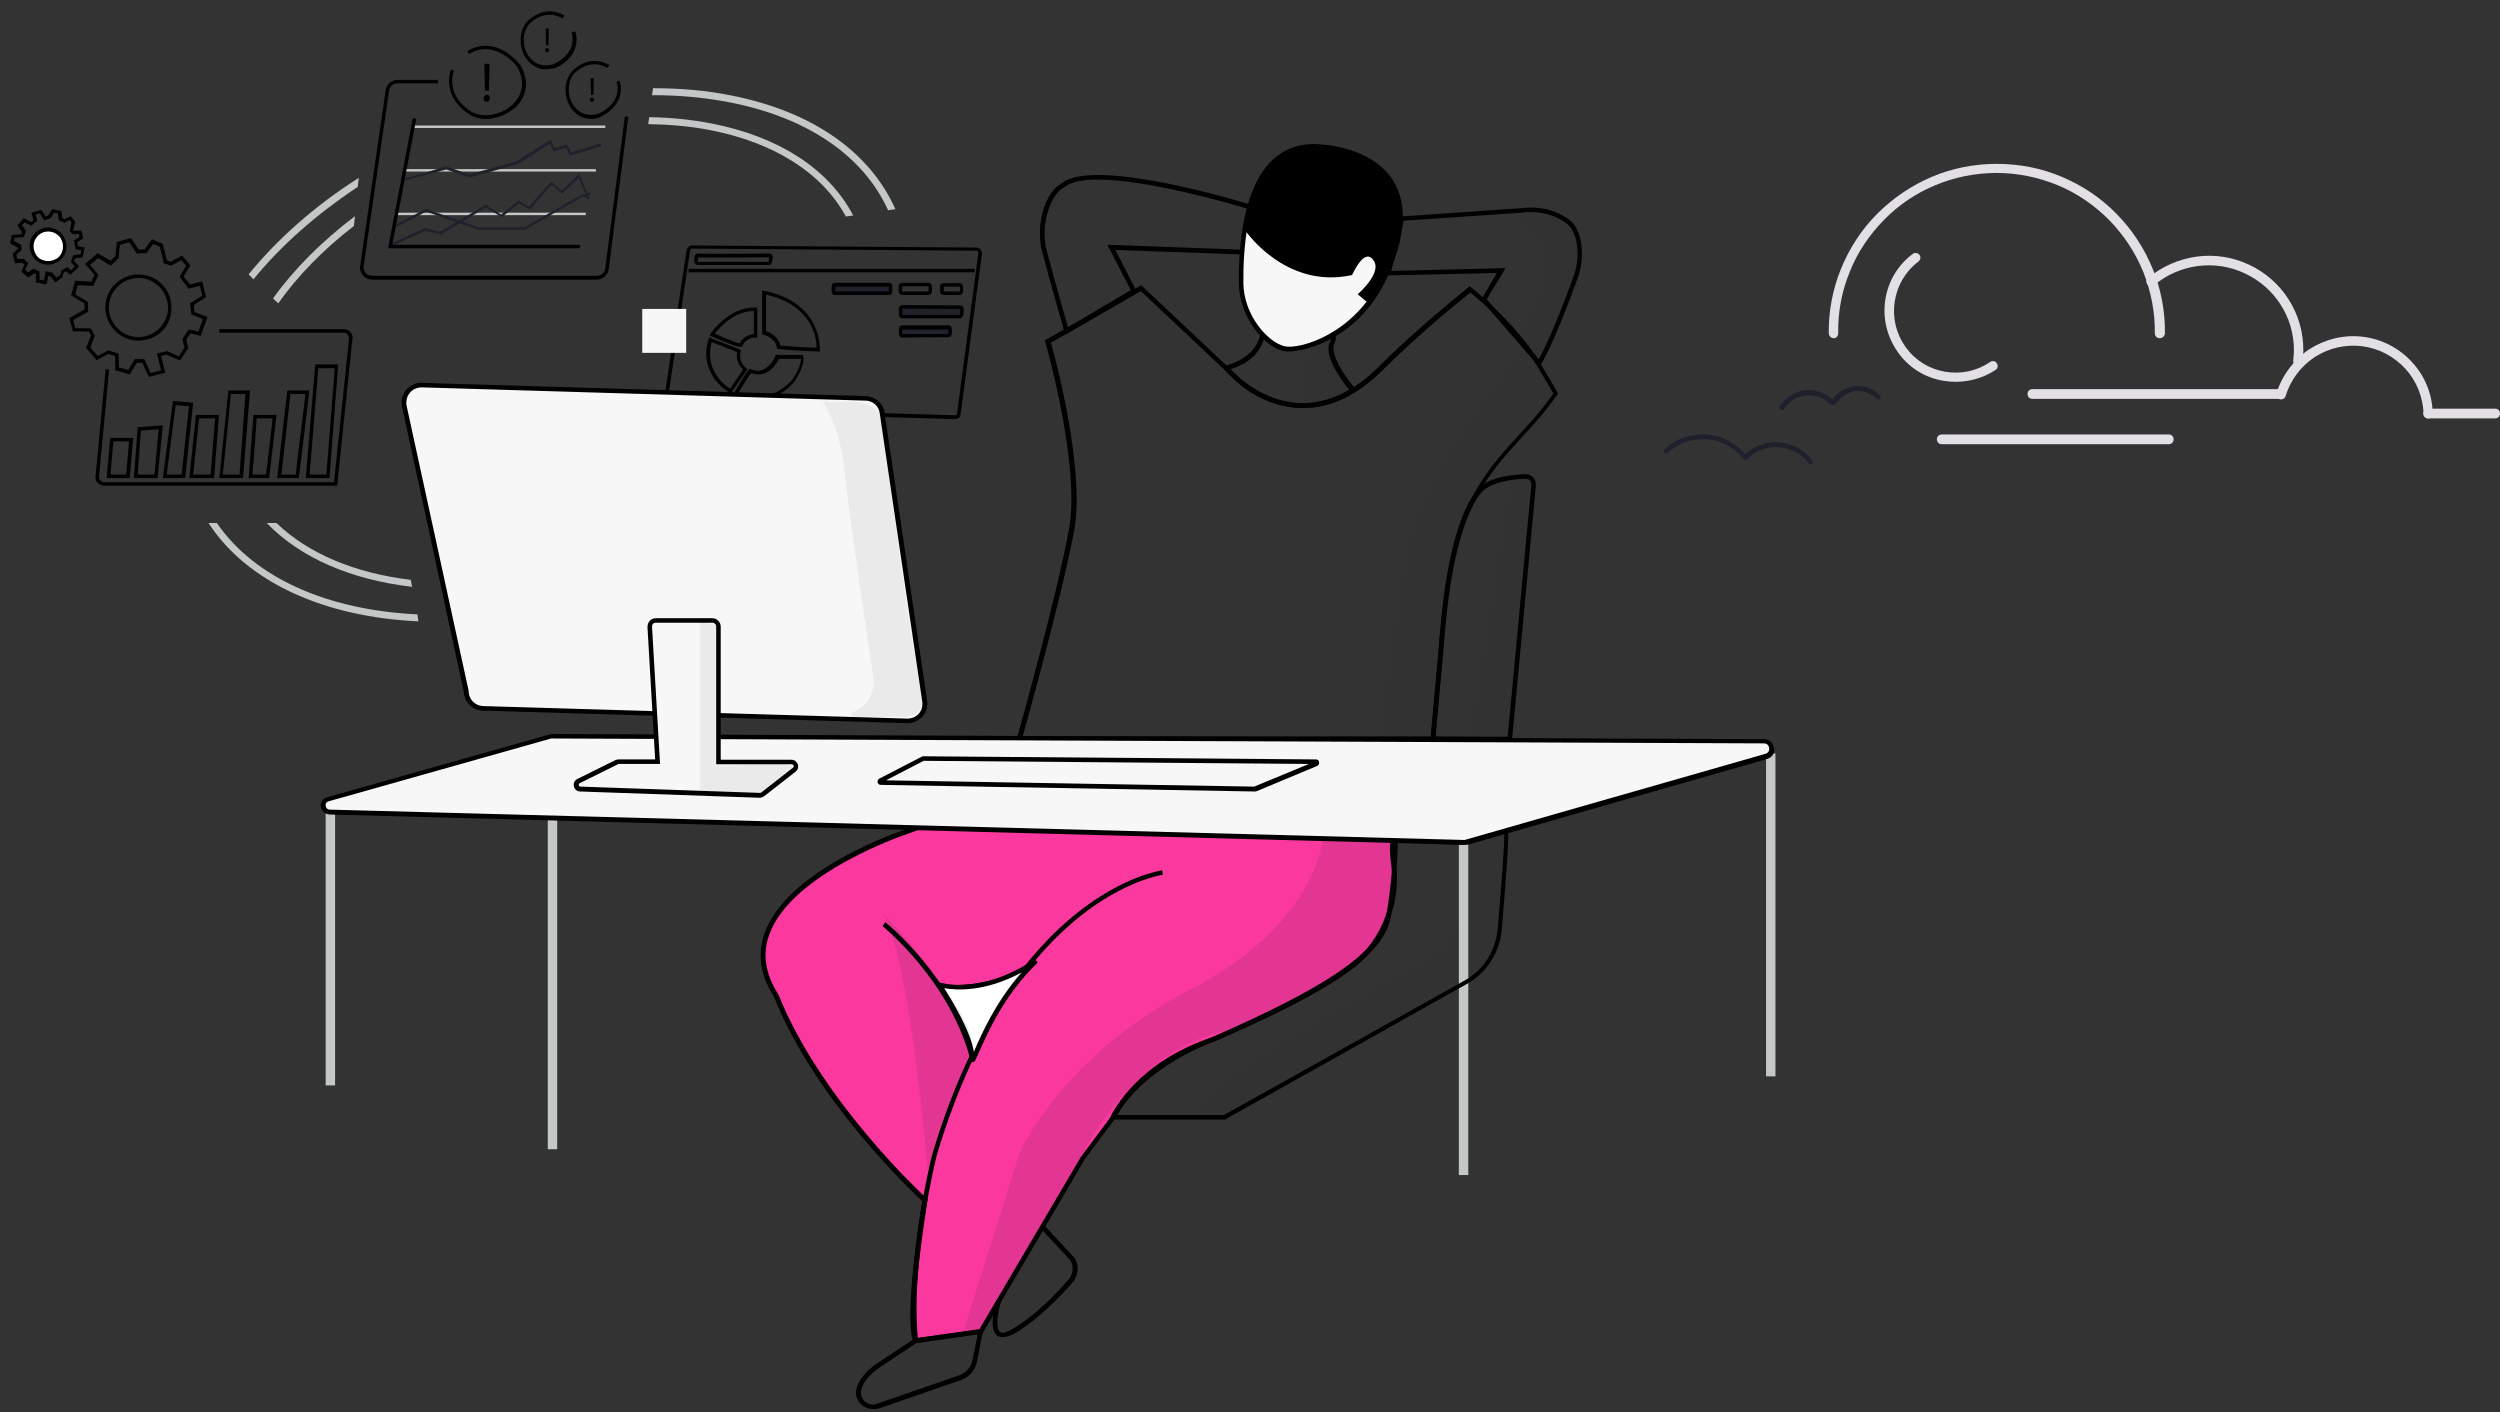
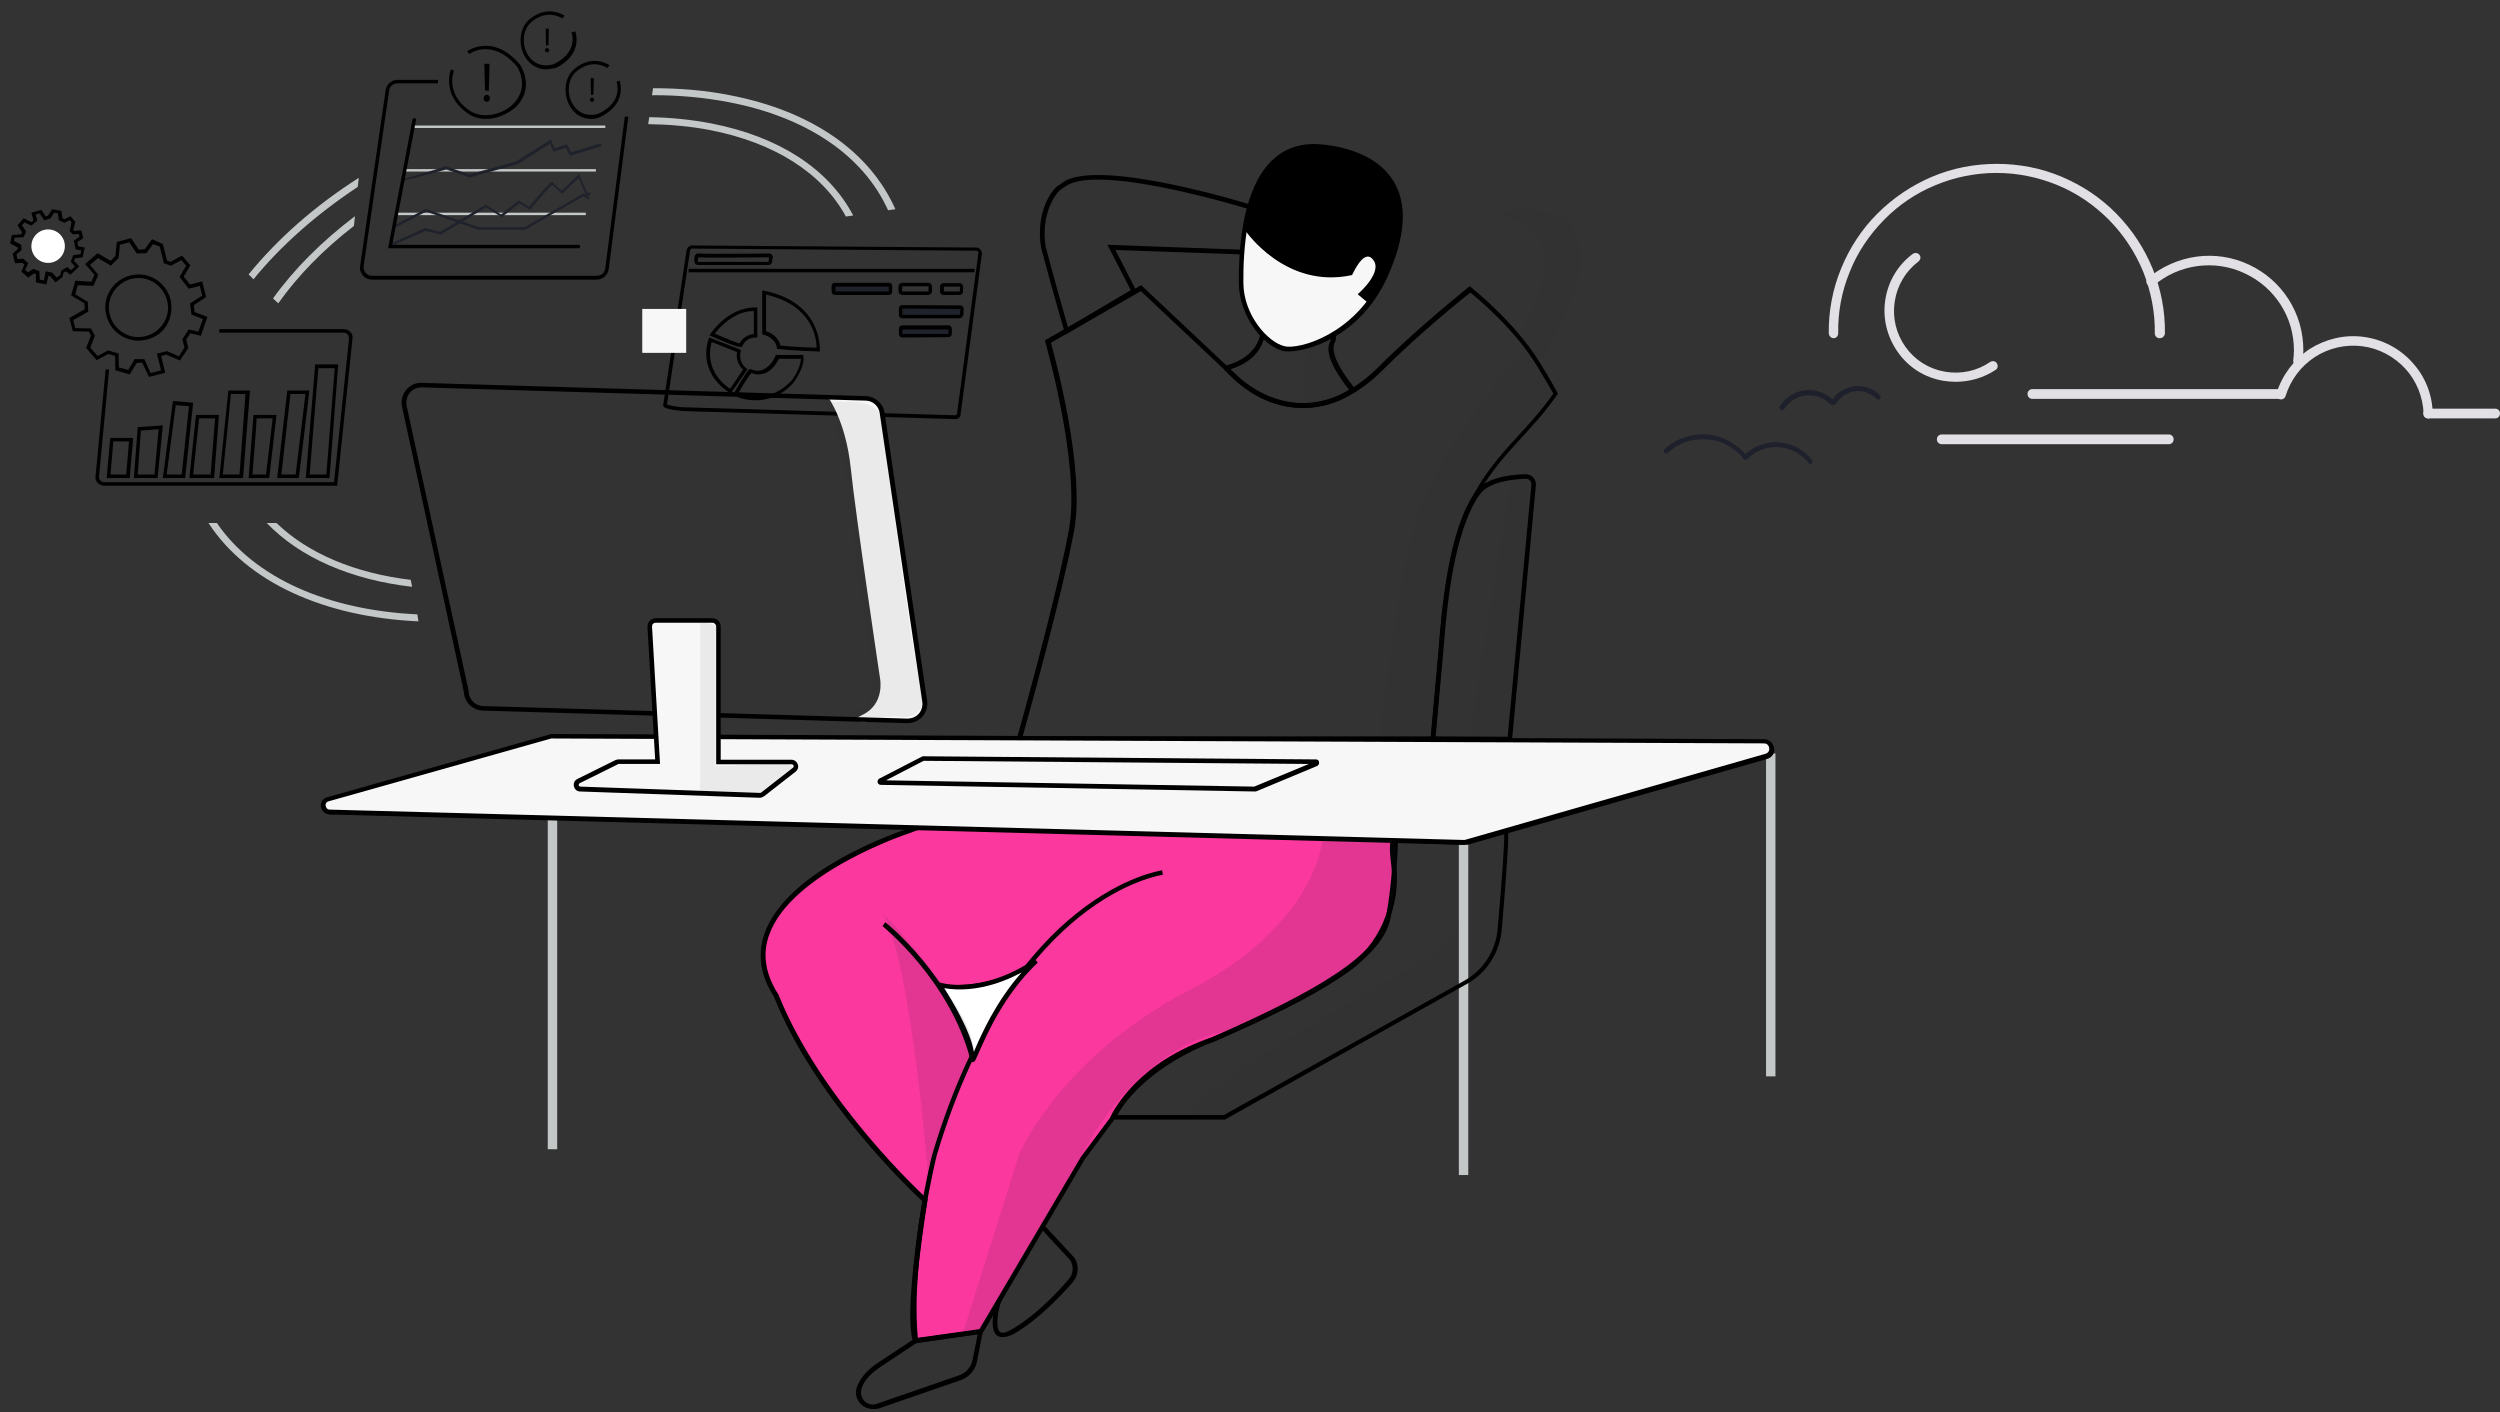
<svg xmlns="http://www.w3.org/2000/svg" xmlns:xlink="http://www.w3.org/1999/xlink" version="1.1" id="a" x="0px" y="0px" viewBox="0 0 717 405" style="enable-background:new 0 0 717 405;" xml:space="preserve">
  <rect x="0" y="0" width="717" height="405" fill="#333333" stroke="none" />
  <style type="text/css">
	.st0{fill:#FA389E;}
	.st1{fill:#FFFFFF;}
	.st2{fill:#1F212B;}
	.st3{fill:none;}
	.st4{fill:#F7F7F7;}
	.st5{opacity:6.000000e-02;}
	.st6{fill:#C4C7C7;}
	.st7{opacity:0.11;}
	.st8{clip-path:url(#SVGID_00000104687764971926275290000015598506356353739910_);}
	.st9{fill:#1E202C;}
	.st10{fill:#E2E0E5;}
</style>
  <g>
    <path class="st0" d="M260.1,238.5c0,0-56,18.3-37.7,46.9c12.5,31.5,42.8,58.9,42.8,58.9s-5.5,32.6-2.7,40.3l18.7-2.6l29.2-49.7   l8.9-11.8c0,0,6.1-14.8,28.9-22.4c31-13.7,47.9-23.7,49.9-35.3s2-21.8,2-21.8L268,235.6L260.1,238.5L260.1,238.5z" />
    <path d="M262.1,385.3l-0.2-0.5c-2.7-7.4,2-36.5,2.6-40.3c-3.1-2.9-30.9-29.2-42.6-58.8c-3.9-6-4.7-12.1-2.6-18.1   c6.6-18.4,39.1-29.3,40.7-29.8l8-2.9h0.1l132.8,5.4v0.6c0,0.1,0,10.4-2,21.9c-2.1,12.3-20.1,22.4-50.3,35.8   c-22.3,7.4-28.5,21.9-28.6,22l-0.1,0.1l-8.8,11.8l-29.3,49.9L262.1,385.3L262.1,385.3z M268.1,236.3l-7.7,2.8   c-0.3,0.1-33.5,11.2-39.8,29c-2,5.5-1.1,11.2,2.5,16.9l0.1,0.1c12.3,30.9,42.3,58.4,42.6,58.6l0.3,0.2l-0.1,0.4   c0,0.3-5.2,31.2-2.9,39.4l17.8-2.5l29.1-49.4l8.8-11.8c0.6-1.3,7.1-15.3,29.3-22.7c29-12.9,47.4-23.2,49.5-34.8   c1.7-9.8,2-18.6,2-21L268.1,236.3L268.1,236.3z" />
  </g>
  <g>
    <path d="M96.7,139.3H29.9c-0.7,0-1.4-0.3-1.9-0.8c-0.5-0.5-0.7-1.2-0.6-1.9l2.9-30.7l1,0.1l-2.9,30.7c0,0.4,0.1,0.8,0.4,1.1   s0.7,0.5,1.1,0.5h65.9l4.3-41.2c0-0.4-0.1-0.8-0.4-1.2c-0.3-0.3-0.7-0.5-1.1-0.5H62.9v-1h35.7c0.7,0,1.4,0.3,1.9,0.8   s0.7,1.2,0.6,1.9L96.7,139.3L96.7,139.3z" />
    <path d="M37.2,137.1h-6.6l1-11.5h6.6L37.2,137.1z M31.7,136.1h4.5l0.8-9.5h-4.5L31.7,136.1z" />
    <path d="M45.2,137.1h-6.8l1.1-14.6l7.2-0.5L45.2,137.1z M39.5,136.1h4.8l1.2-13l-5.1,0.4L39.5,136.1L39.5,136.1z" />
    <path d="M53.1,137.1h-6.4l2.9-22.1l5.8,0.5L53.1,137.1L53.1,137.1z M47.8,136.1h4.3l2.1-19.6l-3.8-0.3L47.8,136.1L47.8,136.1z" />
    <path d="M61.4,137.1h-7.1l1.9-18.1h6.6C62.8,119,61.4,137.1,61.4,137.1z M55.4,136.1h5l1.3-16.1h-4.6L55.4,136.1L55.4,136.1z" />
    <path d="M69.7,137.1h-6.8l2.6-25.1h6.2L69.7,137.1z M63.9,136.1h4.8l1.7-23.1h-4.2C66.3,113,63.9,136.1,63.9,136.1z" />
    <path d="M77.2,137.1h-5.9l1.4-18.1h6.6L77.2,137.1z M72.4,136.1h3.9l1.9-16.1h-4.6C73.7,120,72.4,136.1,72.4,136.1z" />
    <path d="M85.7,137.1h-6.2l2.9-25.1h6.3C88.8,112,85.7,137.1,85.7,137.1z M80.7,136.1h4.1l2.8-23.1h-4.3L80.7,136.1z" />
    <path d="M94.5,137.1h-6.8l2.7-32.6H97C97,104.5,94.5,137.1,94.5,137.1z M88.8,136.1h4.8l2.4-30.5h-4.7L88.8,136.1z" />
    <g>
      <path d="M42.7,108.1l-1.9-4.1l-1.6,0.1l-2,3.3l-4.1-1.2l-0.1-4.1l-1.9-0.6l-3.4,1.8l-3-3.5l1.4-3.6l-0.6-1.1l-4.6-0.1l-1-3.8    l4.4-2.5l-0.1-1.7l-3.8-2.3l1.2-4.2l4.6,0.3l0.9-2l-2.7-3.1l3.6-3.1l3.7,2.2l1.4-1.4l0.4-4l4.1-1.1l2.2,3.3l1.7-0.1l2.1-2.9    l3.1,1.4l1.2,4.7l1,0.4l3.3-1.8l2.4,2.8l-1.9,3.2l1.8,2.3l3.5-0.9l1.1,4.5l-3.5,2.3l0.2,2l3.7,1.4l-1.9,5.4l-3-0.7l-1.2,1.8    l0.6,2.4l-2.4,3.6l-3.9-1.7l-1.5,0.4l1.2,4.8L42.7,108.1L42.7,108.1z M41.4,103l1.8,4l3-0.8l-1.2-4.8l2.9-0.7l3.4,1.5l1.6-2.5    l-0.6-2.4l1.8-2.8l2.8,0.6l1.3-3.6l-3.3-1.3L54.5,87l3.5-2.2L57.3,82l-3.2,0.8l-2.6-3.4l1.9-3.2L52,74.6l-3,1.6l-2-0.7l-1.2-4.8    L43.9,70L42,72.6l-2.8,0.1l-2.1-3.2l-2.7,0.7L34,74l-2.2,2.2L28.1,74l-2.3,2l2.4,2.8L26.8,82l-4.5-0.2l-0.7,2.6l3.6,2.2l0.1,2.8    L21,91.8l0.6,2.3l4.5,0.1l1.1,2.1l-1.3,3.4l2.1,2.4l3-1.6l3,0.9l0.1,4l2.7,0.7l1.8-3.1L41.4,103L41.4,103z" />
      <path d="M39.7,97.7c-4.2,0-8.1-2.9-9.2-7.2l0,0c-1.3-5.1,1.8-10.2,6.9-11.5c5.1-1.3,10.2,1.8,11.5,6.9c0.6,2.5,0.2,5-1,7.2    s-3.4,3.7-5.8,4.3C41.2,97.6,40.4,97.7,39.7,97.7L39.7,97.7z M31.5,90.3c1.2,4.5,5.8,7.3,10.3,6.1c2.2-0.6,4-1.9,5.2-3.9    c1.2-1.9,1.5-4.2,0.9-6.4c-1.2-4.5-5.8-7.3-10.3-6.1C33.1,81.2,30.3,85.8,31.5,90.3C31.5,90.3,31.5,90.3,31.5,90.3z" />
    </g>
    <g>
      <path d="M13.3,81.6l-3-0.6l0-2.4l-0.5-0.2l-1.7,1.2l-2-1.7l0.9-2l-0.6-0.5l-2.1,0.1l-0.7-2.7l1.5-1.4l0-0.4l-2.2-1.2l0.5-2.4    l2.7-0.2l0.2-0.6l-1.3-2l1.8-2L9,63.7l0.6-0.5L9,61l2.9-0.8l1.2,1.9l0.7-0.3L15,60l2.6,0.5l0.3,2.1l0.6,0.3l1.7-0.9l1.4,1.6L21,66    l0.2,0.2l2.1-0.1l0.6,2.2l-1.7,1.1l0.2,1.2l1.9,0.4l-0.6,2.8l-2.2,0.3l-0.3,0.7l1.5,1.6l-2.5,2.4l-1.3-1l-0.7,0.4l-0.3,1.3    L15.9,81l-1.5-1.8l-0.5-0.1L13.3,81.6L13.3,81.6z M11.4,80.2l1.2,0.2l0.5-2.6l1.9,0.4l1.2,1.4l1.1-0.7l0.3-1.3l1.7-1l1.1,0.9    l1.1-1.1l-1.2-1.3l0.7-1.9l2.1-0.3l0.2-1.1l-1.6-0.3L21.2,69l1.6-1.1l-0.2-0.8l-1.7,0.1l-0.9-0.9l0.5-2.6l-0.5-0.6l-1.5,0.8    l-1.6-0.7l-0.3-2l-1.1-0.2l-1,1.6l-1.8,0.6l-1.3-2l-1.2,0.3l0.5,1.8l-1.7,1.4L7,63.8l-0.7,0.8l1.2,1.8L6.8,68l-2.6,0.2L4,69.1    l2.1,1.1l0.1,1.5L4.7,73l0.3,1.3l1.7-0.1l1.4,1.3l-0.9,1.9l0.8,0.7l1.6-1l1.7,0.7L11.4,80.2L11.4,80.2z" />
      <g>
        <circle class="st1" cx="13.8" cy="70.6" r="4.8" />
-         <path d="M13.8,75.9c-0.4,0-0.7,0-1.1-0.1c-1.4-0.3-2.6-1.1-3.3-2.3c-0.8-1.2-1.1-2.6-0.8-4c0.3-1.4,1.1-2.6,2.3-3.3     c1.2-0.8,2.6-1.1,4-0.8c1.4,0.3,2.6,1.1,3.3,2.3s1,2.6,0.8,4c-0.3,1.4-1.1,2.6-2.3,3.3C15.8,75.6,14.8,75.9,13.8,75.9z      M13.8,66.4c-0.8,0-1.6,0.2-2.3,0.7c-0.9,0.6-1.6,1.6-1.8,2.7l0,0c-0.2,1.1,0,2.2,0.6,3.2s1.6,1.6,2.7,1.8c1.1,0.2,2.2,0,3.2-0.6     c1-0.6,1.6-1.6,1.8-2.7c0.2-1.1,0-2.2-0.6-3.2c-0.6-0.9-1.6-1.6-2.7-1.8C14.3,66.4,14.1,66.4,13.8,66.4L13.8,66.4z" />
      </g>
    </g>
  </g>
  <g>
    <path d="M274,120.2C274,120.2,273.9,120.2,274,120.2l-78-2.3c0,0-4.8-0.4-5.6-1.2c-0.2-0.2-0.2-0.4-0.2-0.5l6.7-44.3   c0.1-0.8,0.8-1.5,1.6-1.5l81.5,0.6c0.5,0,0.9,0.2,1.2,0.6s0.5,0.8,0.4,1.3l0,0l-6.1,45.9C275.5,119.6,274.8,120.2,274,120.2   L274,120.2z M191.3,116c0.8,0.4,3.9,0.8,4.7,0.8l77.9,2.3c0.3,0,0.6-0.2,0.6-0.6l6.1-45.9c0-0.2,0-0.4-0.1-0.5s-0.3-0.2-0.5-0.2   l-81.5-0.6l0,0c-0.3,0-0.6,0.3-0.6,0.6L191.3,116L191.3,116z" />
    <rect x="197.5" y="77.1" width="82" height="1" />
    <path d="M220.4,76h-20.2c-0.3,0-0.6-0.1-0.8-0.4c-0.2-0.2-0.3-0.6-0.3-0.9l0.1-1.1c0.1-0.6,0.6-1,1.2-0.9c3.1,0.2,18,0,20.2,0   c0.3,0,0.6,0.1,0.8,0.4c0.2,0.2,0.3,0.6,0.2,0.8l-0.2,1.3C221.3,75.7,220.9,76,220.4,76L220.4,76z M200.3,73.8   C200.3,73.8,200.2,73.8,200.3,73.8L200.3,73.8l-0.2,1.2l0.1,0.1h20.2l0.2-1.3C218.4,73.8,203.4,74,200.3,73.8L200.3,73.8   L200.3,73.8z" />
    <g>
      <path class="st2" d="M239.6,81.7h15.4c0.3,0,0.5,0.2,0.5,0.5v1.5c0,0.3-0.2,0.5-0.5,0.5h-15.4c-0.3,0-0.5-0.2-0.5-0.5v-1.5    C239.1,81.9,239.3,81.7,239.6,81.7z" />
      <path d="M254.9,84.6h-15.4c-0.6,0-1-0.4-1-1v-1.5c0-0.6,0.4-1,1-1h15.4c0.6,0,1,0.4,1,1v1.5C255.9,84.2,255.5,84.6,254.9,84.6z     M239.6,82.2v1.4l15.3,0l0-1.4L239.6,82.2L239.6,82.2z" />
    </g>
    <path d="M266.2,84.6h-7.4c-0.6,0-1.1-0.5-1.1-1.1v-1.3c0-0.6,0.5-1.1,1.1-1.1h7.4c0.6,0,1.1,0.5,1.1,1.1v1.3   C267.3,84.1,266.8,84.6,266.2,84.6z M258.8,82.2C258.8,82.2,258.8,82.2,258.8,82.2l-0.1,1.3c0,0,0,0.1,0.1,0.1h7.4   c0,0,0.1,0,0.1-0.1v-1.3c0,0,0-0.1-0.1-0.1H258.8z" />
    <path d="M275.2,84.6h-4.6c-0.5,0-1-0.4-1-1v-1.4c0-0.6,0.5-1,1-1h4.6c0.5,0,1,0.4,1,1v1.4C276.2,84.1,275.8,84.6,275.2,84.6z    M270.7,82.2v1.4l4.6,0l0-1.4L270.7,82.2L270.7,82.2z" />
    <g>
      <path class="st2" d="M258.3,88.5v1.8c0,0.3,0.2,0.5,0.5,0.5h16.4c0.3,0,0.6-0.2,0.6-0.6l0.1-1.6c0-0.3-0.2-0.5-0.5-0.5L258.8,88    C258.5,88,258.3,88.2,258.3,88.5L258.3,88.5z" />
      <path d="M275.2,91.3h-16.4c-0.6,0-1-0.5-1-1v-1.8c0-0.3,0.1-0.5,0.3-0.7s0.4-0.3,0.7-0.3l16.6,0.1c0.3,0,0.5,0.1,0.7,0.3    s0.3,0.5,0.3,0.8l-0.1,1.6C276.2,90.8,275.7,91.3,275.2,91.3L275.2,91.3z M258.8,88.5L258.8,88.5v1.8h16.4c0,0,0.1,0,0.1-0.1    l0.1-1.6L258.8,88.5L258.8,88.5z" />
    </g>
    <g>
      <path class="st2" d="M258.3,94.5v1.3c0,0.3,0.2,0.5,0.5,0.5l13.2,0c0.3,0,0.5-0.2,0.5-0.5v-1.3c0-0.3-0.2-0.5-0.5-0.5h-13.2    C258.5,93.9,258.3,94.2,258.3,94.5L258.3,94.5z" />
      <path d="M258.8,96.8c-0.6,0-1-0.5-1-1.1v-1.3c0-0.3,0.1-0.6,0.3-0.8c0.2-0.2,0.5-0.3,0.8-0.3H272c0.6,0,1,0.5,1,1v1.3    c0,0.3-0.1,0.6-0.3,0.8s-0.5,0.3-0.8,0.3L258.8,96.8z M258.8,94.5L258.8,94.5l0,1.3H272l0-1.3L258.8,94.5z" />
    </g>
    <path d="M212.3,99.5c-0.6,0-2.5-0.5-8.3-3.1l-0.5-0.2l0.3-0.5c0.2-0.3,5.2-7.7,12.9-7.5l0.5,0v8.6l-0.5,0c-0.1,0-2.6-0.1-3.7,2.3   c0,0.1-0.1,0.3-0.2,0.3C212.6,99.4,212.6,99.5,212.3,99.5z M205,95.7c3,1.3,6.2,2.6,7.1,2.8c1.1-2.1,3.1-2.6,4.1-2.7v-6.6   C210.4,89.2,206.2,94.1,205,95.7L205,95.7z" />
    <path d="M216.7,114.8c-3.5,0-5.9-1.2-6-1.3l-0.5-0.2l0.3-0.5c0.3-0.6,3.3-5.8,4.3-6.8l0.2-0.2l0.3,0.1c1.3,0.5,2.5,0.6,3.6,0.1   c2.3-1,3.5-3.8,3.5-3.9l0.1-0.3h7.8l0.1,0.4c0,0.1,0.7,2.5-2.7,7.4l-0.1,0.1C224,113.8,219.9,114.8,216.7,114.8L216.7,114.8z    M211.7,112.9c1.9,0.8,8.9,3,15.4-3.8c2.3-3.3,2.6-5.4,2.6-6.2h-6.3c-0.4,0.8-1.7,3.2-3.9,4.1c-1.3,0.5-2.6,0.5-4,0   C214.5,108.1,212.6,111.2,211.7,112.9L211.7,112.9z" />
    <path d="M209.6,112.8l-0.4-0.2c-0.1-0.1-9.1-5.1-6-15.3l0.2-0.5l0.5,0.2c3.8,1.5,8.2,3.2,8.2,3.2l0.4,0.2l-0.1,0.5   c0,0.1-0.8,2.7,1.6,4.7l0.4,0.3L209.6,112.8L209.6,112.8z M204.1,98.1c-2.1,8,3.6,12.3,5.3,13.4l3.7-5.5c-2-1.9-1.9-4.1-1.7-5   C210.2,100.5,207,99.2,204.1,98.1L204.1,98.1z" />
    <path d="M235.2,100.8l-0.5,0c-0.1,0-7-0.2-11.4-0.7l-0.4,0l-0.1-0.4c-0.4-2.9-3.8-3.7-3.8-3.7l-0.4-0.1V83.3l0.6,0.1   c16.7,3.4,15.9,16.7,15.9,16.9L235.2,100.8L235.2,100.8z M223.8,99.1c3.6,0.4,8.8,0.6,10.4,0.6c0-2.3-0.9-12.1-14.5-15.2V95   C220.7,95.3,223.2,96.4,223.8,99.1L223.8,99.1z" />
    <path class="st3" d="M228,103.4c0,0-1.1,6.5-7.6,8.2" />
    <path class="st3" d="M218.7,112c0,0-3.4,0-4-0.6" />
    <path class="st3" d="M208,94.4c0,0,1.4-2,3.2-2.3" />
    <path class="st3" d="M212.2,91.2c0.2,0.2,2.6-1,3.1-0.8" />
  </g>
  <path class="st4" d="M237.5,113.9c0,0,5.1,6.9,6.5,20.4s8.4,60.3,8.4,60.3s1.5,7.4-5.2,10.5s10.9,1.6,10.9,1.6s9.7,2.3,6.6-9.3  s-11.1-77-11.1-77s0.8-6.6-10.5-6.5S237.5,113.9,237.5,113.9L237.5,113.9z" />
  <g class="st5">
    <path class="st2" d="M438.4,98.4c0,0-28.2,32.4-33.2,53.5c-6.1,25.8-9.5,59.6-9.5,59.6l16.9-1.4c0,0-1.9-55.1,15.8-76.2l17.7-21.1   L438.4,98.4L438.4,98.4z" />
  </g>
  <path d="M411.6,212.5H291.5l0.2-0.9c0.1-0.4,11.3-40,14.9-59.9c3.3-18.3-6.7-53.2-6.8-53.6l-0.1-0.5l27.6-15.8l27.5,25.9  c0.1,0.1,7.7,7.8,18.7,7.9c0,0,0.1,0,0.1,0c7.5,0,14.9-3.5,21.9-10.5c11.9-11.9,25.5-22.5,25.6-22.7l0.4-0.3l0.4,0.3  c0.1,0.1,12.5,9.8,19.8,21.7c3.3,5.4,4.9,8.4,4.9,8.4l0.2,0.4l-0.2,0.3c-3.4,4.9-6.9,8.7-10.3,12.4c-10.8,11.8-20.1,22-22.5,60.7  L411.6,212.5L411.6,212.5z M293.3,211.2h117.1l2.3-24.8c2.4-39.1,11.8-49.5,22.8-61.5c3.3-3.6,6.7-7.3,10-12c-0.5-0.9-2.1-3.7-4.7-8  c-6.4-10.5-16.9-19.2-19.1-21c-2.4,1.9-14.4,11.5-25.1,22.2c-7.2,7.2-14.9,10.9-22.8,10.9c-0.1,0-0.1,0-0.2,0  c-11.5-0.1-19.3-7.9-19.6-8.3l-26.8-25.2l-25.8,14.8c1.3,4.6,9.8,36.1,6.7,53.7C304.7,170.3,295,205.2,293.3,211.2L293.3,211.2z" />
  <path d="M305.5,96l-0.2-0.8c0-0.1-3.5-12-6.7-24.1c-1.7-10.1,3-16.7,4.9-17.9c0.4-0.2,0.8-0.5,1.2-0.8c9.8-7.3,52.5,5.8,54.3,6.4  l0.6,0.2L357,73l-37.1-1.3l6.2,12.1L305.5,96L305.5,96z M314.9,51.5c-4.1,0-7.5,0.6-9.4,2c-0.5,0.3-0.9,0.6-1.3,0.9  c-1.4,0.9-5.8,7-4.3,16.4c2.7,10.2,5.6,20.2,6.4,23.1l18-10.7l-6.7-13l38.2,1.4l2.1-11.7C353.9,58.7,329.5,51.5,314.9,51.5  L314.9,51.5z" />
  <g class="st5">
    <path class="st2" d="M433.3,137.2L422,208.5c0,0,2.9,56.6-8.7,64c-11.5,7.5-70.2,37.6-72.1,48c5,0.8,13.3-1.9,13.3-1.9l65.9-36.8   c0,0,11.1-4.6,10.5-23.9c-0.6-26.8,9-120.7,9-120.7L433.3,137.2L433.3,137.2z" />
  </g>
-   <path d="M441.5,105.3L424.8,86l4.5-7.7l-32.1,0.7l4.4-16.9l34.7-2.4c2.2-0.3,4.3-0.2,6.2,0.1c2.8,0.5,5.3,1.6,7.5,3.2  c3.7,2.6,4.8,10.3,2.5,16.7c-7.5,20.6-10.5,24.7-10.6,24.8L441.5,105.3L441.5,105.3z M426.4,85.8l14.9,17.2c1.1-1.9,4.2-7.9,10-23.7  c2.1-5.8,1.2-12.9-2-15.2c-2-1.5-4.4-2.5-7-3c-1.8-0.3-3.8-0.4-5.9-0.1l-33.8,2.3L399,77.7l32.8-0.8L426.4,85.8L426.4,85.8z" />
  <path d="M373.6,117c-6.6,0-14.7-2.5-22.4-10.9l-0.2-0.3l0.1-0.4c0.1-0.4,0.4-0.5,1-0.7c5.5-1.7,8.8-4.9,9.5-9.5l0.2-1.3l0.9,0.9  c0.3,0.3,7.2,6.8,19.4,0.5l0.4-0.2l0.3,0.2c0.5,0.3,0.3,1.6,0.3,2.1c0,0.2-0.1,0.4-0.2,0.6c-0.5,1.1-1.9,3.9,5.5,13.2  c0.2,0.2,0.3,0.6-0.3,1.2C386.4,114.1,380.8,117,373.6,117L373.6,117z M352.9,105.9c6.2,6.5,13.2,9.8,20.6,9.8  c6.9,0,12-2.9,13.4-3.9c-7.5-9.6-6-12.8-5.3-14.1c0-0.1,0.1-0.2,0.1-0.2c0-0.1,0-0.2,0-0.3c-10,4.8-16.8,1.2-19.1-0.5  C361.6,101,358.3,104.2,352.9,105.9L352.9,105.9z" />
  <g>
    <path class="st4" d="M376.7,42c0,0,37.6,0,20.2,37.6c-8.1,17.6-24.8,21.4-28.7,20.5c-5.4-1.3-12.2-9.6-12.3-18.8   C355.8,66.9,358.2,42,376.7,42z" />
    <path d="M369.5,100.8c-0.6,0-1.1-0.1-1.4-0.1c-5.9-1.4-12.7-10.2-12.8-19.4c-0.1-11.6,1.4-27.1,9.2-35c3.3-3.3,7.4-5,12.3-5   c0.6,0,16.1,0.1,22.7,10.4c4.3,6.8,3.7,16.2-1.8,28.2C389.8,96.7,375,100.8,369.5,100.8L369.5,100.8z M376.7,42.6   c-4.5,0-8.3,1.5-11.3,4.6c-7.9,8-8.9,24.8-8.8,34c0.1,9.3,7.1,17,11.8,18.1c4,1,20.1-3.2,28-20.1c5.3-11.5,5.9-20.5,1.9-26.9   C392.1,42.8,376.9,42.6,376.7,42.6L376.7,42.6L376.7,42.6z" />
  </g>
-   <rect x="93.4" y="231.1" class="st6" width="2.7" height="80.2" />
  <rect x="157.1" y="231" class="st6" width="2.7" height="98.6" />
  <rect x="418.4" y="241.3" class="st6" width="2.7" height="95.7" />
  <rect x="506.5" y="216.1" class="st6" width="2.7" height="92.6" />
  <path d="M433.6,212.7l-23.4-0.1l2.1-23.1c0.1-1,0.2-2.2,0.3-3.6c0.9-11,2.7-33.9,10.6-44.9c2.9-4.1,10.2-4.9,14.3-5  c0.9,0,1.6,0.3,2.2,0.9s0.8,1.4,0.8,2.2L433.6,212.7L433.6,212.7z M411.7,211.2l20.7,0.1l6.8-72.3c0-0.4-0.1-0.9-0.4-1.2  c-0.3-0.3-0.7-0.5-1.2-0.5c-3.1,0.1-10.5,0.7-13.2,4.5c-7.7,10.7-9.5,33.4-10.4,44.2c-0.1,1.4-0.2,2.6-0.3,3.6L411.7,211.2  L411.7,211.2z" />
  <path d="M351.3,321.1h-33.1l0.4-1c0.2-0.5,5.8-12.7,26-21.3c11.4-4.9,28.7-12.3,41.1-20.9c9.7-6.7,14.8-18.2,13.3-29.9  c-0.7-5.5-0.3-6.8,0.2-7.4c0.2-0.2,0.5-0.4,0.8-0.4l19.6,0.7l12.8-3.6l0.1,0.7c0.3,1.5-0.3,11.2-1.8,28.7c-0.6,6.5-4.3,12.3-10,15.5  L351.3,321.1L351.3,321.1z M320.4,319.8H351l69.1-38.6c5.3-3,8.8-8.4,9.4-14.5c1.3-14.9,2-24.7,1.9-27.6l-11.5,3.2l-19.6-0.7  c-0.1,0.3-0.4,1.5,0.1,6.2c1.5,12.2-3.8,24.1-13.9,31.1c-12.5,8.7-29.8,16.1-41.3,21C328.6,307.2,322.1,316.7,320.4,319.8  L320.4,319.8z" />
  <path d="M261.9,384.6c-2.3-22.7,5.4-53.4,5.5-53.6c11.6-39,28.9-59.1,41.3-69c13.5-10.8,24.2-12.3,24.6-12.4l0.2,1.3  c-0.1,0-10.8,1.5-24,12.1c-12.2,9.8-29.3,29.6-40.8,68.2c-0.1,0.3-7.7,30.7-5.4,53.2L261.9,384.6z" />
  <path d="M278.2,303.5c-6-22.5-24.9-37.7-25.1-37.9l0.8-1.1c0.2,0.1,19.5,15.6,25.6,38.6L278.2,303.5z" />
  <g>
    <path d="M387.6,78.7c0,0,3.4-8.1,6.4-4.4s-4.2,10.1-4.2,10.1l3.1,2.6c0,0,16.7-26.3,3-38.5c-7.1-6.3-19.8-8.7-28.4-3.4   s-10.2,21-10.2,21S368.6,82.8,387.6,78.7L387.6,78.7z" />
    <path d="M393,87.4l-3.6-3l0.2-0.2c0.1-0.1,7.1-6.2,4.2-9.7c-0.5-0.7-1.1-1-1.7-0.9c-2.2,0.3-4.2,5.2-4.3,5.2l0,0.1l-0.1,0   c-18.9,4.1-30.3-12.5-30.4-12.6l0-0.1v-0.1c0-0.2,1.5-15.8,10.3-21.2c9.1-5.6,21.9-2.6,28.6,3.4c13.7,12.2-2.8,38.5-3,38.8   L393,87.4L393,87.4z M390.2,84.4l2.7,2.3c1.6-2.7,15.5-26.6,2.9-37.9c-6.6-5.9-19.2-8.8-28-3.4c-8.2,5.1-9.9,19.4-10,20.7   c0.8,1.2,11.9,16.1,29.7,12.4c0.4-0.8,2.3-5.1,4.6-5.4c0.8-0.1,1.5,0.2,2.2,1.1C397.1,77.7,391.4,83.2,390.2,84.4L390.2,84.4z" />
  </g>
  <g>
-     <path class="st4" d="M116,116.4l17.7,81.8l0,0c0,2.7,2.1,4.9,4.8,4.9l121.6,3.6c3.1,0.1,5.5-2.6,5-5.7l-12.2-82.7   c-0.4-2.4-2.4-4.2-4.8-4.2l-127.2-3.8C117.7,110.3,115.3,113.3,116,116.4L116,116.4z" />
    <path d="M260.3,207.4c-0.1,0-0.1,0-0.2,0l-121.6-3.6c-3-0.1-5.4-2.5-5.5-5.5l-17.7-81.7c-0.4-1.7,0.1-3.4,1.2-4.8   c1.1-1.3,2.7-2.1,4.5-2l127.3,3.8c2.7,0.1,5,2.1,5.4,4.8l12.2,82.6c0.2,1.6-0.2,3.3-1.4,4.6C263.4,206.7,261.9,207.4,260.3,207.4   L260.3,207.4z M116.6,116.3l17.8,81.8v0.1c0,2.3,1.8,4.2,4.1,4.3l121.7,3.6c1.3,0,2.5-0.5,3.3-1.4c0.8-0.9,1.2-2.2,1-3.5   l-12.2-82.7c-0.3-2.1-2-3.6-4.1-3.6l-127.2-3.8c-1.3,0-2.6,0.5-3.4,1.5C116.7,113.6,116.4,115,116.6,116.3L116.6,116.3L116.6,116.3   z" />
  </g>
  <g>
    <path class="st4" d="M94.2,229.1l63.8-18c0.2,0,0.3-0.1,0.5-0.1l347.4,1.5c2.6,0,3.1,3.6,0.6,4.3l-85.9,24.6   c-0.2,0.1-0.5,0.1-0.7,0.1l-325.3-8.7C92.3,232.8,92,229.6,94.2,229.1L94.2,229.1z" />
    <path d="M419.9,242.3c0,0-0.1,0-0.1,0l-325.3-8.7c-1.3-0.1-2.3-1-2.5-2.3c-0.1-1.3,0.7-2.4,2-2.7l63.8-18c0.2-0.1,0.5-0.1,0.7-0.1   l347.4,1.5c1.5,0,2.6,1,2.9,2.5s-0.6,2.8-2.1,3.2l-85.9,24.6C420.4,242.2,420.1,242.3,419.9,242.3L419.9,242.3z M158.4,211.8   c-0.1,0-0.2,0-0.3,0l-63.8,18c-0.8,0.2-1,0.8-0.9,1.3s0.4,1.1,1.2,1.1l325.3,8.7c0.2,0,0.3,0,0.5-0.1l85.9-24.6   c1-0.3,1.2-1.1,1.1-1.7s-0.5-1.3-1.5-1.3L158.4,211.8L158.4,211.8L158.4,211.8z" />
  </g>
  <g>
    <path class="st4" d="M206,179.7v38.8h21c1.2,0,1.7,1.5,0.8,2.2l-9.1,7.1c-0.2,0.2-0.5,0.3-0.8,0.3l-51.4-1.8   c-1.3-0.1-1.6-1.8-0.5-2.3l10.9-5.4c0.2-0.1,0.4-0.1,0.5-0.1h11.3l-2.3-38.7c-0.1-1,0.7-1.8,1.7-1.8h16.2   C205.3,177.9,206,178.7,206,179.7L206,179.7z" />
    <path d="M217.9,228.8C217.9,228.8,217.9,228.8,217.9,228.8l-51.5-1.8c-0.9,0-1.6-0.6-1.8-1.5s0.2-1.7,1-2.1l10.9-5.4   c0.3-0.1,0.6-0.2,0.8-0.2h10.6l-2.2-37.9c0-0.7,0.2-1.3,0.6-1.8c0.4-0.5,1.1-0.8,1.8-0.8h16.2c1.3,0,2.4,1.1,2.4,2.4v38.2H227   c0.8,0,1.5,0.5,1.8,1.3c0.3,0.8,0,1.6-0.6,2.1l-9.1,7.1C218.7,228.6,218.3,228.8,217.9,228.8L217.9,228.8z M177.4,219.1   c-0.1,0-0.2,0-0.2,0.1l-10.9,5.4c-0.4,0.2-0.3,0.5-0.3,0.6s0.1,0.4,0.5,0.4l51.4,1.8c0.1,0,0.3,0,0.4-0.1l9.1-7.1   c0.3-0.2,0.2-0.5,0.2-0.6c0-0.1-0.2-0.4-0.5-0.4h-21.7v-39.5c0-0.6-0.5-1.1-1.1-1.1h-16.2c-0.3,0-0.6,0.1-0.8,0.3s-0.3,0.5-0.3,0.8   l2.3,39.4L177.4,219.1L177.4,219.1z" />
  </g>
  <g>
    <path class="st4" d="M377.5,219.1l-17.5,7.3c0,0-0.1,0-0.1,0l-107.2-1.9c-0.3,0-0.4-0.4-0.1-0.5l12.2-6.3c0,0,0.1,0,0.1,0   l112.5,0.9C377.7,218.5,377.7,218.9,377.5,219.1L377.5,219.1z" />
    <path d="M359.8,227L359.8,227l-107.2-1.9c-0.4,0-0.8-0.3-0.9-0.7c-0.1-0.4,0.1-0.9,0.5-1.1l12.2-6.3c0.1-0.1,0.3-0.1,0.5-0.1   l112.5,0.9c0.5,0,0.9,0.3,0.9,0.8c0.1,0.4-0.1,0.9-0.6,1.1l-17.5,7.3C360.1,227,359.9,227,359.8,227L359.8,227z M254.1,223.8   l105.6,1.8l15.7-6.5l-110.5-0.9L254.1,223.8L254.1,223.8z M264.8,218.3L264.8,218.3z" />
  </g>
  <path class="st3" d="M355.8,226.3v3.5c0,0.2-0.1,0.3-0.3,0.3h-2c-0.2,0-0.3-0.1-0.3-0.3v-3.4L355.8,226.3L355.8,226.3z" />
  <g class="st7">
    <path class="st2" d="M379.4,240.1c0,0-1.1,24.6-38.1,43.8c-37,19.1-48.9,46.9-48.9,46.9l-16.1,51.1h5l29.2-51.1   c0,0,15.6-32,44.1-35.6c36.1-15,48.8-28.9,45.6-54.3L379.4,240.1L379.4,240.1z" />
  </g>
  <path class="st3" d="M259.3,224.6l0.3,3.6c0,0.3-0.2,0.5-0.5,0.5h-1.5c-0.2,0-0.5-0.2-0.5-0.4l-0.4-3.7L259.3,224.6L259.3,224.6z" />
  <path d="M273.8,283c-2.9,0-4.8-0.3-4.8-0.3l0.1-0.5c0.1,0,14.6,2.5,27.9-6.8l0.3,0.4C288.5,281.9,279.2,283,273.8,283L273.8,283z" />
  <g>
    <path class="st1" d="M278.8,303.3c0,4.1,4.1-14.2,18.3-27.8c-16.3,10.8-27.8,6.8-27.8,6.8S278.8,296.6,278.8,303.3L278.8,303.3z" />
    <path d="M279,304.6c-0.1,0-0.1,0-0.2,0c-0.6-0.1-0.6-0.9-0.6-1.2c0-6.5-9.3-20.5-9.4-20.6l-1.1-1.7l1.9,0.7   c0.1,0,11.4,3.8,27.2-6.7l0.8,1c-9.7,9.2-14.6,20.7-16.8,25.6C279.8,304,279.6,304.6,279,304.6L279,304.6z M270.8,283.4   c2.2,3.5,7.6,12.4,8.5,18.3c0.1-0.2,0.2-0.4,0.2-0.5c1.9-4.4,6-13.8,13.5-22.3C282.4,284.6,274.2,284,270.8,283.4L270.8,283.4z" />
  </g>
  <g class="st5">
    <path class="st2" d="M200.8,178.6v48.2l16.5,1l9.8-7.1c0,0,1.2-1.7-3.5-1.7s-14.9,0.7-14.9,0.7h-3.5l0-38.6   C205.3,181,207.8,178.9,200.8,178.6L200.8,178.6z" />
  </g>
  <g>
    <g>
      <g>
        <rect x="113.7" y="61" class="st6" width="54.3" height="0.7" />
        <rect x="116.1" y="48.5" class="st6" width="54.8" height="0.7" />
        <rect x="118.4" y="36" class="st6" width="55.2" height="0.7" />
        <g>
          <defs>
            <polygon id="SVGID_1_" points="166,70.4 111.7,70.4 117.4,40 172.8,40      " />
          </defs>
          <clipPath id="SVGID_00000090261192501376723420000009967441632827783583_">
            <use xlink:href="#SVGID_1_" style="overflow:visible;" />
          </clipPath>
          <g style="clip-path:url(#SVGID_00000090261192501376723420000009967441632827783583_);">
            <path class="st2" d="M112.1,70.6l-0.3-0.6l10.1-4.6l4.3,1.1l13.1-7.8l4.4,2.8l5.1-4l2.9,1.8c3.9-4.7,6.1-7.1,6.6-7.1h0.2       l0.1,0.2c0.2,0.3,1.5,1.4,2.5,2.3l5-4.8l2.3,5.5l2.5-0.6l2.4,2.5l7.7-4.5l7.2,5l6.6-5.5l6.3-2.2l5.6,1l4.6,6.8l1.7-0.8l0.3,0.6       l-2.2,1.1l-4.8-7l-5.1-0.9l-6,2.1l-6.9,5.8l-7.2-5l-7.8,4.5l-2.5-2.7l-2.7,0.6L166,51l-4.8,4.6l-0.2-0.2       c-0.2-0.2-2-1.7-2.6-2.4c-0.8,0.6-3.7,3.9-6.2,7l-0.2,0.2l-3-1.9l-5.1,4l-4.5-2.8l-13,7.8l-4.3-1.1L112.1,70.6L112.1,70.6z" />
            <path class="st2" d="M115.6,51.8c-0.1,0-0.1,0-0.2,0l-0.1-0.1l0-0.2l0.7-0.1l-0.3,0.1l0.1-0.3l0,0c0.7,0,7.7-2.1,12-3.5l0.1,0       l6.7,2.3l13.4-3.7l10-6.3l1,2.5l3.6-1.1l1.2,2.3l8.4-2.6l0.1,0.1l9.1,4.5l7.4-1.6l9.6,5.6l12.3-5.1l5.4-0.5l0.1,0.7l-5.4,0.5       l-12.4,5.2l-9.6-5.6l-7.4,1.6l-9.2-4.5l-8.7,2.7l-1.2-2.3l-3.6,1.1l-0.9-2.3l-9.4,5.9l-13.7,3.8l-6.7-2.3       C118.1,51.3,116.1,51.7,115.6,51.8L115.6,51.8z" />
            <polygon class="st2" points="150.6,65.9 137.2,65.9 122.2,60.7 113.1,65.4 112.8,64.8 122.1,59.9 137.4,65.2 150.4,65.2        167.3,55.5 177.9,61.8 185.8,56.4 188.4,55.9 195.6,49.4 200.4,54.8 204.2,50.3 209.3,53.3 215.3,48.1 215.7,48.6 209.4,54.2        204.4,51.2 200.4,55.9 195.6,50.3 188.8,56.5 186,57 177.9,62.5 167.3,56.3      " />
          </g>
        </g>
        <path d="M165.9,71.2h-54.6l7-36.9c0.1-0.3,0.3-0.5,0.6-0.4c0.3,0,0.5,0.3,0.4,0.6l-6.8,35.7h53.4c0.3,0,0.5,0.2,0.5,0.5     S166.2,71.2,165.9,71.2L165.9,71.2z" />
      </g>
    </g>
    <g>
      <path d="M171.1,80.2h-64.4c-1,0-2-0.4-2.6-1.2c-0.7-0.8-1-1.8-0.8-2.8l7.3-50.3c0.2-1.7,1.7-3,3.4-3h11.6v1H114    c-1.2,0-2.3,0.9-2.4,2.1l-7.3,50.3c-0.1,0.7,0.1,1.4,0.6,2s1.1,0.8,1.9,0.8h64.4c1.2,0,2.3-0.9,2.4-2.2l5.6-43.5l1,0.1l-5.6,43.5    C174.4,78.9,172.9,80.2,171.1,80.2L171.1,80.2z" />
      <path d="M139.4,34.1c-1.9,0-3.8-0.5-5.4-1.7c-7.5-5.3-4.7-12.4-4.7-12.5l0.9,0.4c-0.1,0.3-2.5,6.5,4.3,11.3    c3.8,2.7,9.3,1.3,12.4-1.5c3.2-3,3.7-7.1,1.4-11c-7.1-8.3-13.5-3.8-13.7-3.6l-0.6-0.8c0.1-0.1,7.4-5.3,15.1,3.8l0.1,0.1    c2.6,4.4,2.1,9-1.5,12.3C145.5,32.7,142.5,34.1,139.4,34.1L139.4,34.1z" />
      <path d="M156.7,19.9c-2.6,0-4.9-1.4-6.3-3.9c-1.6-3-1.7-7.7,1.4-10.4c5.3-4.5,10.1-1.1,10.1-1.1l-0.6,0.8c-0.2-0.1-4.2-2.9-8.9,1    c-2.6,2.2-2.7,6.4-1.2,9.1c1.5,2.8,4.4,4,7.6,3c7.2-3.5,5.2-8.9,5.1-9.1L165,9c0,0.1,2.5,6.5-5.6,10.5l-0.1,0    C158.4,19.7,157.5,19.8,156.7,19.9L156.7,19.9z" />
      <path d="M169.6,34.1c-2.6,0-4.9-1.3-6.3-3.9c-1.6-3-1.7-7.7,1.4-10.4c5.3-4.5,10.1-1.1,10.1-1.1l-0.6,0.8c-0.2-0.1-4.2-2.9-8.9,1    c-2.6,2.2-2.7,6.4-1.2,9.1c1.5,2.8,4.4,4,7.6,3c7.2-3.5,5.2-8.9,5.1-9.1l0.9-0.4c0,0.1,2.5,6.5-5.6,10.5l-0.1,0    C171.2,34,170.4,34.1,169.6,34.1L169.6,34.1z" />
      <path d="M138.7,28.2c0-0.6,0.4-1,0.9-1c0.6,0,0.9,0.4,0.9,1s-0.4,1-0.9,1S138.7,28.8,138.7,28.2z M139.1,26l-0.2-7.7h1.5l-0.2,7.7    H139.1z" />
      <path d="M156.3,14.4c0-0.4,0.2-0.6,0.6-0.6c0.4,0,0.6,0.3,0.6,0.6s-0.2,0.6-0.6,0.6S156.3,14.7,156.3,14.4z M156.6,13l-0.1-4.8    h0.9l-0.1,4.8H156.6z" />
      <path d="M169.2,28.6c0-0.4,0.2-0.6,0.6-0.6c0.4,0,0.6,0.3,0.6,0.6s-0.2,0.6-0.6,0.6S169.2,29,169.2,28.6z M169.5,27.2l-0.1-4.8    h0.9l-0.1,4.8H169.5z" />
    </g>
  </g>
  <g>
    <path class="st3" d="M72.7,80.1l5.6,5.5c6-8.4,13.9-16.4,23.4-23.5l0.9-8.4C90.7,61.5,80.5,70.5,72.7,80.1z" />
    <path class="st3" d="M115,149.6l-35.6,0.3c9.1,8.9,22.6,14.5,38.5,16.3L115,149.6z" />
    <path class="st3" d="M79.8,87l2.8,2.7l17.9-15.3l1-9.6C92.7,71.6,85.4,79.1,79.8,87z" />
    <path class="st3" d="M209.1,29.3c-6.9-1.3-14.1-2-21.5-2l0,0c-0.1,0-0.3,0-0.4,0l-0.9,6.3c6.1,0.1,12.1,0.7,17.8,1.8   c19.5,3.8,33.7,13.1,40.8,26.5l10.1-1.5C247.6,44.7,231.5,33.7,209.1,29.3z" />
    <path class="st3" d="M203.6,37.4c-5.7-1.1-11.6-1.7-17.7-1.7L182.9,57l44.1,7.7l15.7-2.4C235.8,49.8,222.1,41,203.6,37.4z" />
    <path class="st3" d="M-21.7-32.4v277.8h331.2V-32.4H-21.7z M125.6,211.1l-5.7-32.9C93.1,177,70.8,167.2,59.8,150l-24.1,0.2   l4.2-31.1L16.3,81.4l27.9-28.8l27.1,26.2c8.3-10.1,19-19.6,31.6-27.7l2.3-21.8l24.6-43.4l60.8,17.9l-3.1,21.6c7.6,0,15,0.6,22,2   c23.3,4.5,40.1,16.1,47.5,32.7l31.7-4.9l3.7,89.6L125.6,211.1z" />
    <path class="st3" d="M119.6,176.3l-1.4-8c-17.4-2-32.2-8.2-41.6-18.4L62.2,150C73.1,165.9,94.2,175,119.6,176.3z" />
    <path class="st6" d="M62.2,150l-2.4,0c11.1,17.1,33.4,27,60.2,28.2l-0.3-2C94.2,175,73.1,165.9,62.2,150z" />
    <path class="st6" d="M102.6,53.6l0.3-2.6c-12.7,8.1-23.4,17.6-31.6,27.7l1.4,1.4C80.5,70.5,90.7,61.5,102.6,53.6z" />
    <path class="st6" d="M187.5,27.3L187.5,27.3c7.5,0,14.7,0.7,21.5,2c22.4,4.3,38.6,15.3,45.7,31l2.1-0.3   c-7.4-16.6-24.1-28.2-47.5-32.7c-7-1.4-14.4-2-22-2l-0.3,2C187.3,27.4,187.4,27.3,187.5,27.3z" />
    <path class="st6" d="M204,35.4c-5.7-1.1-11.7-1.7-17.8-1.8l-0.3,2c6.1,0.1,12,0.6,17.7,1.7c18.5,3.6,32.2,12.3,39,24.8l2.1-0.3   C237.7,48.5,223.5,39.2,204,35.4z" />
    <path class="st6" d="M78.3,85.6l1.5,1.4c5.6-7.9,12.9-15.4,21.7-22.2l0.3-2.8C92.3,69.2,84.3,77.2,78.3,85.6z" />
    <path class="st6" d="M118.2,168.3l-0.4-2c-15.9-1.9-29.4-7.5-38.5-16.3l-2.8,0C86.1,160,100.8,166.3,118.2,168.3z" />
  </g>
  <g class="st5">
    <path class="st2" d="M235.9,115.1c0,0,5,6.7,6.3,19.9c1.3,13.2,8.2,58.7,8.2,58.7s1.4,7.2-5,10.2s12.2,1.5,12.2,1.5s9.4,2.3,6.4-9   s-10.9-74.9-10.9-74.9s0.8-6.4-10.2-6.3S235.9,115.1,235.9,115.1L235.9,115.1z" />
  </g>
  <g class="st5">
    <path class="st2" d="M375.6,99.1c0,0-3.9,16.7-0.8,17.2s13.1-4.6,13.1-4.6s-5.5-9.7-5.4-14.3C382.5,96,375.6,99.1,375.6,99.1   L375.6,99.1z" />
  </g>
  <g class="st7">
    <path class="st2" d="M266.2,337.1c0,0-4.8-59.8-12.7-74.7c3.1,2.7,29.2,31.8,25.3,41C275,312.5,266.2,337.1,266.2,337.1   L266.2,337.1z" />
  </g>
  <rect x="184.2" y="88.6" class="st4" width="12.6" height="12.6" />
  <g class="st5">
    <path class="st2" d="M428.8,61c0,0,17,3.5,14.2,16.7s-8.4,18.7-8.4,18.7l6.8,7.9c0,0,20.2-29.5,8.3-40.6   C443.9,58.2,428.8,61,428.8,61L428.8,61z" />
  </g>
  <path d="M250.3,404.1c-1.3,0-2.5-0.5-3.4-1.4c-1.3-1.3-1.8-3.2-1.1-5c0.9-2.5,3-4.9,6.2-7l10.3-6.8l0.1,0l19.6-2.7l-1.8,9.3  c-0.5,2.5-2.3,4.5-4.6,5.3l-23.7,8.2C251.4,404.1,250.9,404.1,250.3,404.1L250.3,404.1z M262.8,385.2l-10.1,6.7  c-3,2-4.9,4.1-5.6,6.3c-0.4,1.3-0.1,2.6,0.8,3.6c1,1,2.4,1.3,3.6,0.8l23.7-8.2c1.9-0.7,3.3-2.3,3.7-4.3l1.5-7.4L262.8,385.2  L262.8,385.2z" />
  <path d="M287.5,383.5c-0.6,0-1.2-0.2-1.6-0.5c-2.5-2-0.4-9.3-0.1-10.1l1.3,0.4c-0.9,2.8-1.7,7.6-0.3,8.7c0.7,0.6,2.1,0,3.1-0.6  c6.9-3.8,13.3-10.7,16.6-14.5c1.3-1.5,1.5-3.7,0.5-5.4l-8.5-9.2l1-0.9l8.7,9.4c1.4,2.2,1.1,5.1-0.6,7c-3.3,3.8-9.9,10.8-16.9,14.8  C289.4,383.2,288.4,383.5,287.5,383.5L287.5,383.5z" />
  <path class="st9" d="M511,117.6c-0.1,0-0.2,0-0.4-0.1c-0.3-0.2-0.4-0.6-0.2-0.9c0.8-1.3,1.9-2.4,3.1-3.2c1.3-0.8,2.7-1.3,4.2-1.5  c1.5-0.2,3,0,4.5,0.6c1.4,0.5,2.7,1.4,3.8,2.5c0.3,0.3,0.2,0.7,0,1s-0.7,0.2-1,0c-0.9-0.9-2-1.7-3.2-2.1s-2.5-0.6-3.8-0.5  s-2.6,0.6-3.7,1.3c-1.1,0.7-2,1.7-2.7,2.8C511.5,117.4,511.2,117.5,511,117.6L511,117.6z" />
  <path class="st9" d="M525.7,116.1c-0.1,0-0.2,0-0.3-0.1c-0.3-0.2-0.4-0.6-0.2-0.9c0.7-1.2,1.6-2.2,2.8-2.9s2.4-1.2,3.8-1.4  s2.7,0,4,0.4c1.3,0.4,2.4,1.2,3.4,2.2c0.3,0.3,0.2,0.7,0,1c-0.3,0.3-0.7,0.3-1,0c-0.8-0.8-1.8-1.4-2.8-1.8s-2.2-0.5-3.3-0.4  c-1.1,0.1-2.2,0.5-3.2,1.2s-1.8,1.5-2.3,2.4C526.2,116,526,116.1,525.7,116.1L525.7,116.1z" />
  <path class="st9" d="M500.4,131.6c-0.2,0-0.4-0.1-0.5-0.2c-1.3-1.6-2.9-2.8-4.7-3.8s-3.8-1.5-5.8-1.6c-2-0.1-4,0.1-6,0.8  s-3.6,1.7-5.1,3.1c-0.3,0.2-0.7,0.2-1,0c-0.2-0.3-0.2-0.7,0-1c1.6-1.5,3.5-2.7,5.6-3.4s4.3-1.1,6.5-0.9s4.3,0.7,6.3,1.8  s3.7,2.4,5.1,4.1c0.2,0.3,0.2,0.7-0.1,0.9C500.7,131.6,500.6,131.6,500.4,131.6L500.4,131.6z" />
  <path class="st9" d="M519.2,133.1c-0.2,0-0.4-0.1-0.5-0.3c-1-1.3-2.3-2.4-3.8-3.2c-1.5-0.8-3.1-1.2-4.8-1.4  c-1.6-0.1-3.3,0.2-4.9,0.8c-1.6,0.6-3,1.5-4.1,2.7c-0.3,0.3-0.7,0.3-1,0c-0.3-0.3-0.3-0.7,0-1c1.3-1.3,2.9-2.4,4.6-3  c1.7-0.7,3.6-1,5.5-0.8c1.8,0.1,3.7,0.6,5.3,1.5c1.7,0.9,3.1,2.1,4.2,3.6c0.2,0.3,0.2,0.7-0.1,0.9  C519.5,133,519.4,133.1,519.2,133.1L519.2,133.1z" />
  <path class="st10" d="M622,127.4h-65.1c-0.8,0-1.4-0.6-1.4-1.4s0.6-1.4,1.4-1.4H622c0.8,0,1.4,0.6,1.4,1.4S622.8,127.4,622,127.4z" />
  <path class="st10" d="M715.6,120h-19.2c-0.8,0-1.4-0.6-1.4-1.4s0.6-1.4,1.4-1.4h19.2c0.8,0,1.4,0.6,1.4,1.4S716.4,120,715.6,120z" />
  <path class="st10" d="M653.7,114.4h-70.8c-0.8,0-1.4-0.6-1.4-1.4s0.6-1.4,1.4-1.4h70.8c0.8,0,1.4,0.6,1.4,1.4  S654.4,114.4,653.7,114.4z" />
  <path class="st10" d="M560.9,109.5c-1.2,0-2.4-0.1-3.6-0.3c-5.3-0.9-9.9-3.8-13-8.2s-4.4-9.7-3.6-15s3.6-10,7.9-13.2  c0.6-0.4,1.5-0.3,1.9,0.3c0.5,0.6,0.3,1.4-0.3,1.9c-3.7,2.8-6.1,6.9-6.8,11.5c-0.7,4.6,0.4,9.2,3.1,13c2.7,3.8,6.7,6.3,11.3,7.1  s9.2-0.2,13-2.8c0.6-0.4,1.5-0.3,1.9,0.4s0.3,1.5-0.4,1.9C569,108.3,565,109.5,560.9,109.5z" />
  <path class="st10" d="M619.4,97L619.4,97c-0.8,0-1.4-0.6-1.4-1.4c0.1-6.1-1.1-12-3.3-17.6c-2.3-5.6-5.6-10.6-9.8-14.9  c-4.3-4.3-9.2-7.7-14.8-10c-5.6-2.3-11.5-3.5-17.5-3.5s-12,1.2-17.5,3.5c-5.6,2.3-10.6,5.7-14.8,10s-7.6,9.3-9.8,14.9  c-2.3,5.6-3.4,11.5-3.3,17.6c0,0.8-0.6,1.4-1.3,1.4h0c-0.7,0-1.3-0.6-1.4-1.3c-0.1-6.4,1.1-12.7,3.5-18.6  c2.4-5.9,5.9-11.3,10.4-15.8c4.5-4.5,9.8-8.1,15.7-10.6c5.9-2.5,12.2-3.7,18.6-3.7s12.7,1.2,18.6,3.7c5.9,2.5,11.2,6,15.7,10.6  c4.5,4.6,8,9.9,10.4,15.8s3.6,12.2,3.5,18.6C620.8,96.4,620.2,97,619.4,97z" />
  <path class="st10" d="M659.1,104.9c0,0-0.1,0-0.2,0c-0.7-0.1-1.3-0.8-1.2-1.5c0.1-1,0.2-1.9,0.2-2.9c0-4.7-1.3-9.2-3.8-13.1  c-2.5-3.9-6-7-10.3-9c-4.2-2-8.9-2.7-13.5-2.1c-4.6,0.6-8.9,2.5-12.5,5.5c-0.6,0.5-1.4,0.4-1.9-0.2c-0.5-0.6-0.4-1.4,0.2-1.9  c4-3.3,8.8-5.4,13.9-6.1c5.1-0.7,10.3,0.1,15,2.3s8.6,5.6,11.4,10c2.8,4.4,4.2,9.4,4.2,14.6c0,1.1-0.1,2.2-0.2,3.2  C660.4,104.4,659.8,104.9,659.1,104.9L659.1,104.9z" />
  <path class="st10" d="M696.4,120c-0.7,0-1.3-0.6-1.3-1.3c-0.2-4.8-2-9.4-5.2-12.9s-7.6-5.9-12.4-6.5s-9.6,0.5-13.6,3.1  c-4,2.6-7,6.6-8.4,11.2c-0.2,0.7-1,1.1-1.7,0.9c-0.7-0.2-1.1-1-0.9-1.7c1.6-5.2,5-9.7,9.5-12.7c4.6-2.9,10-4.2,15.4-3.5  s10.4,3.3,14,7.3c3.7,4,5.8,9.2,5.9,14.7C697.8,119.4,697.2,120,696.4,120L696.4,120L696.4,120z" />
</svg>